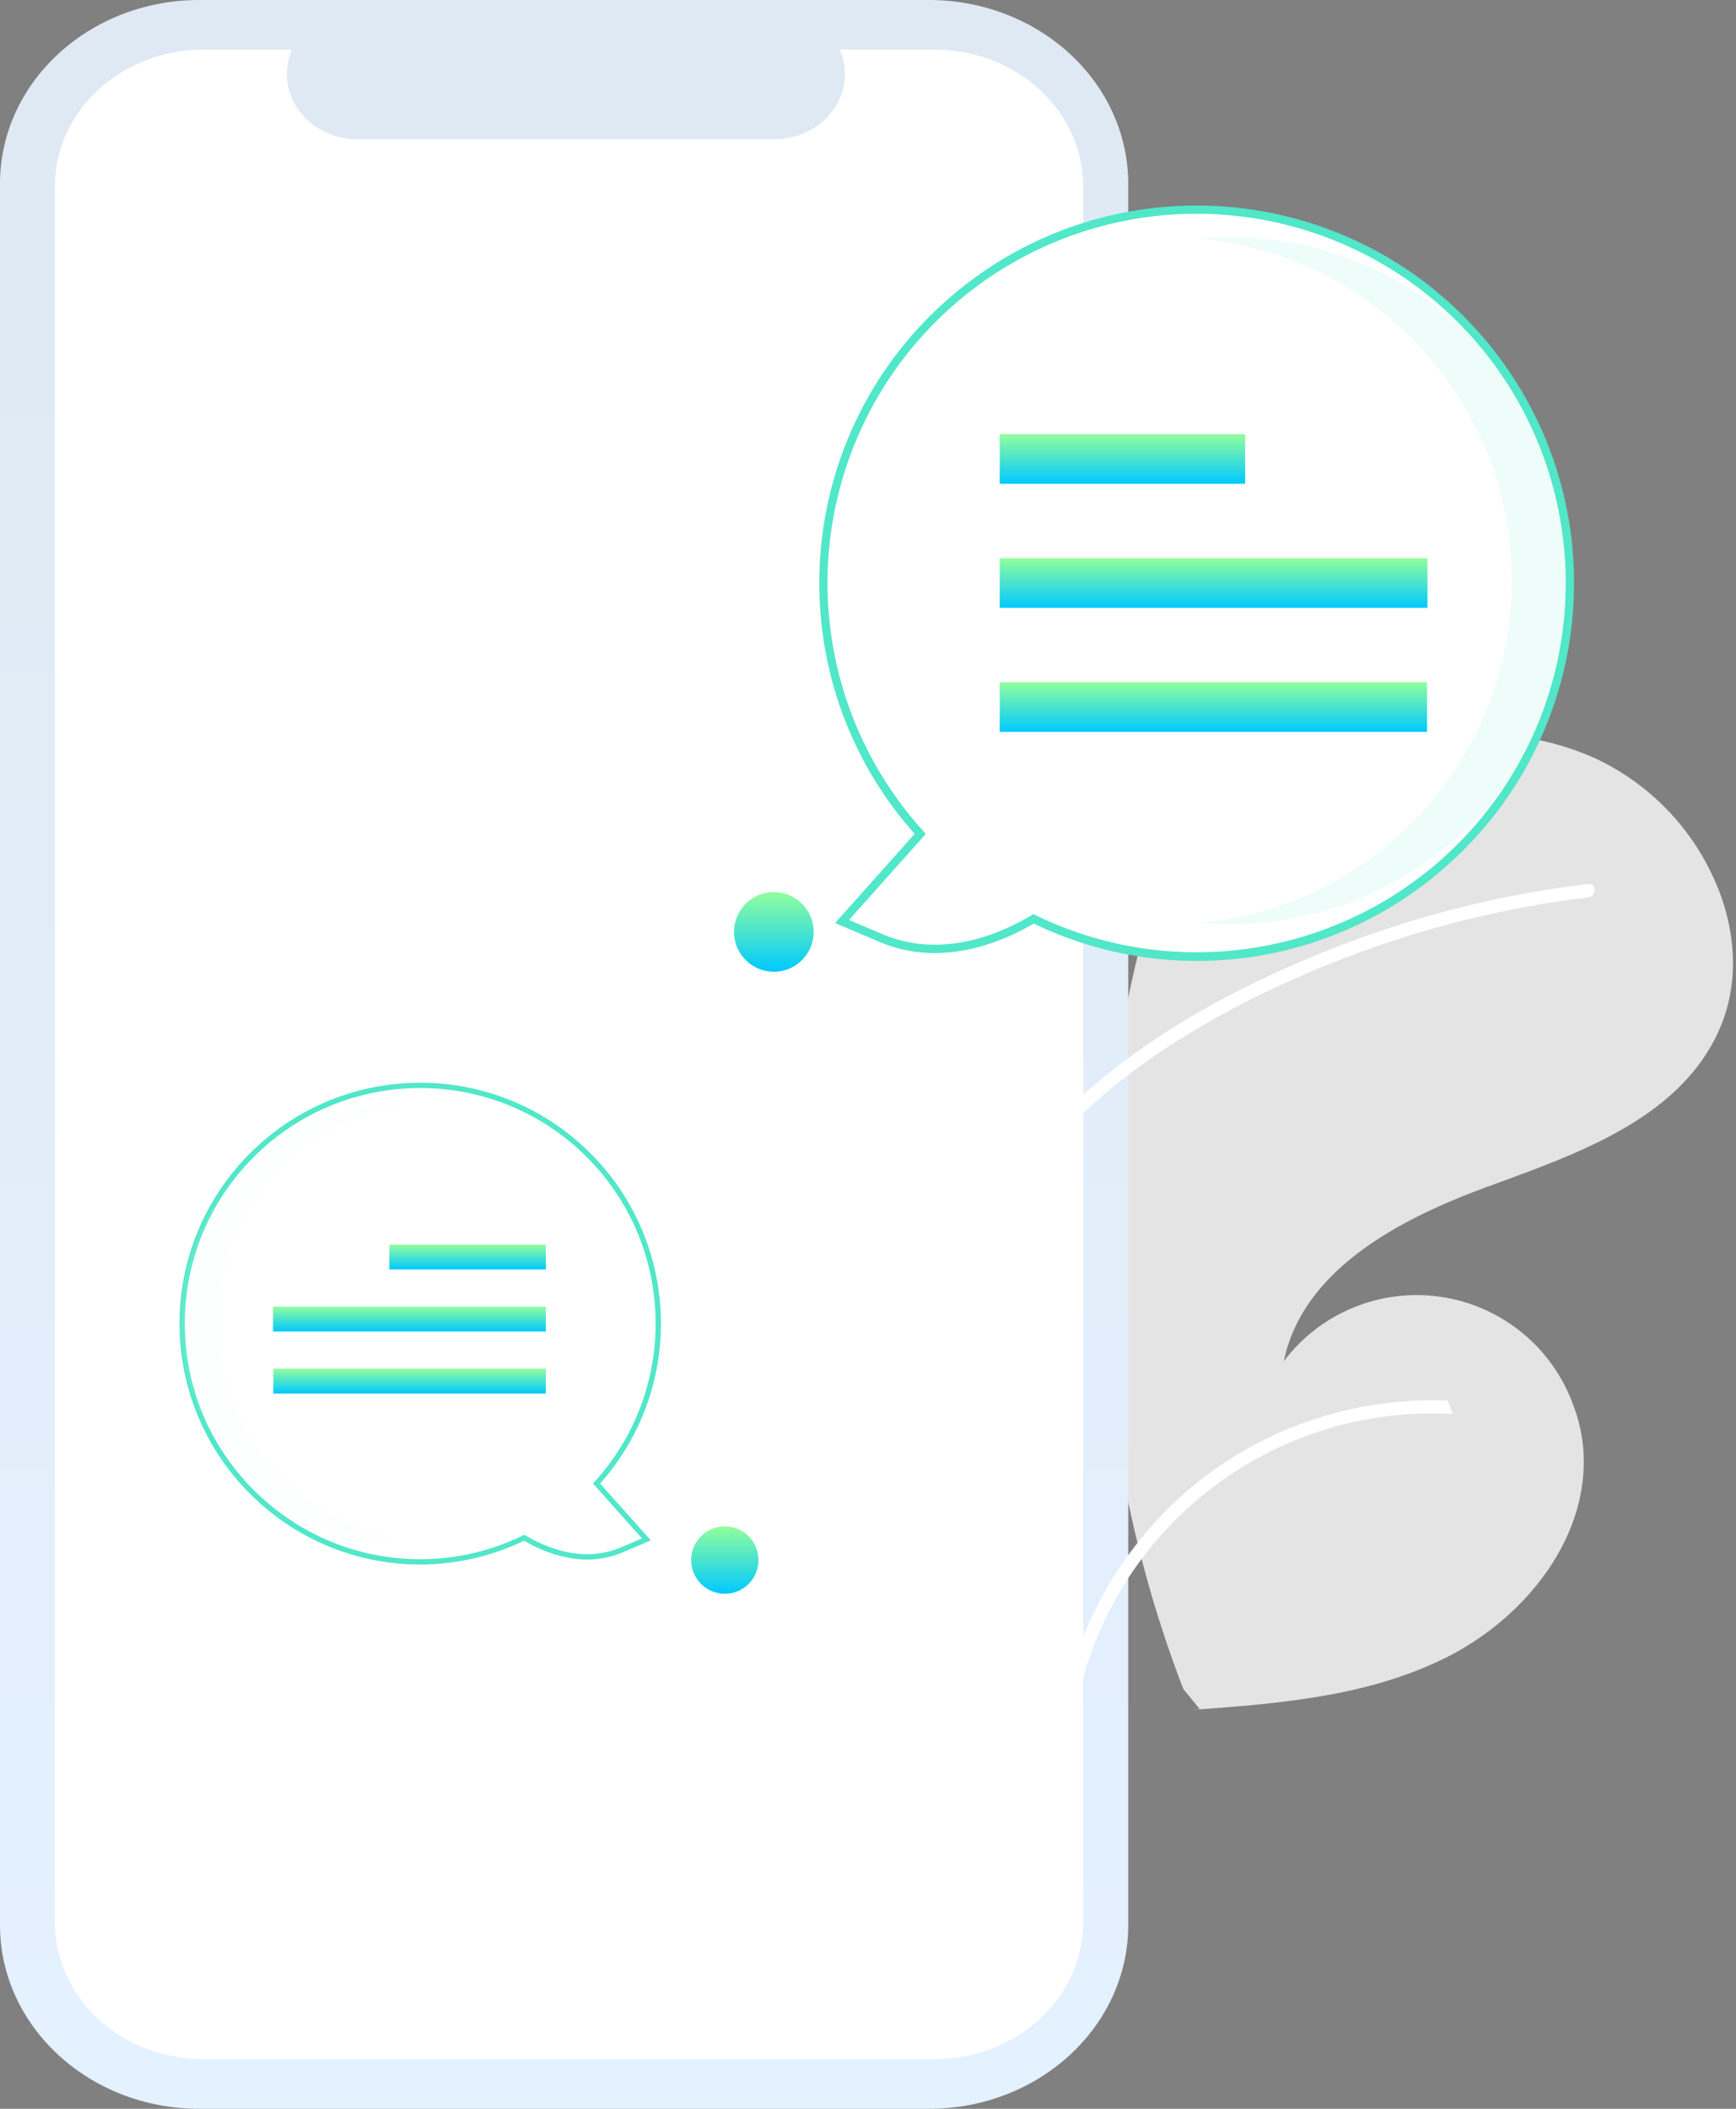
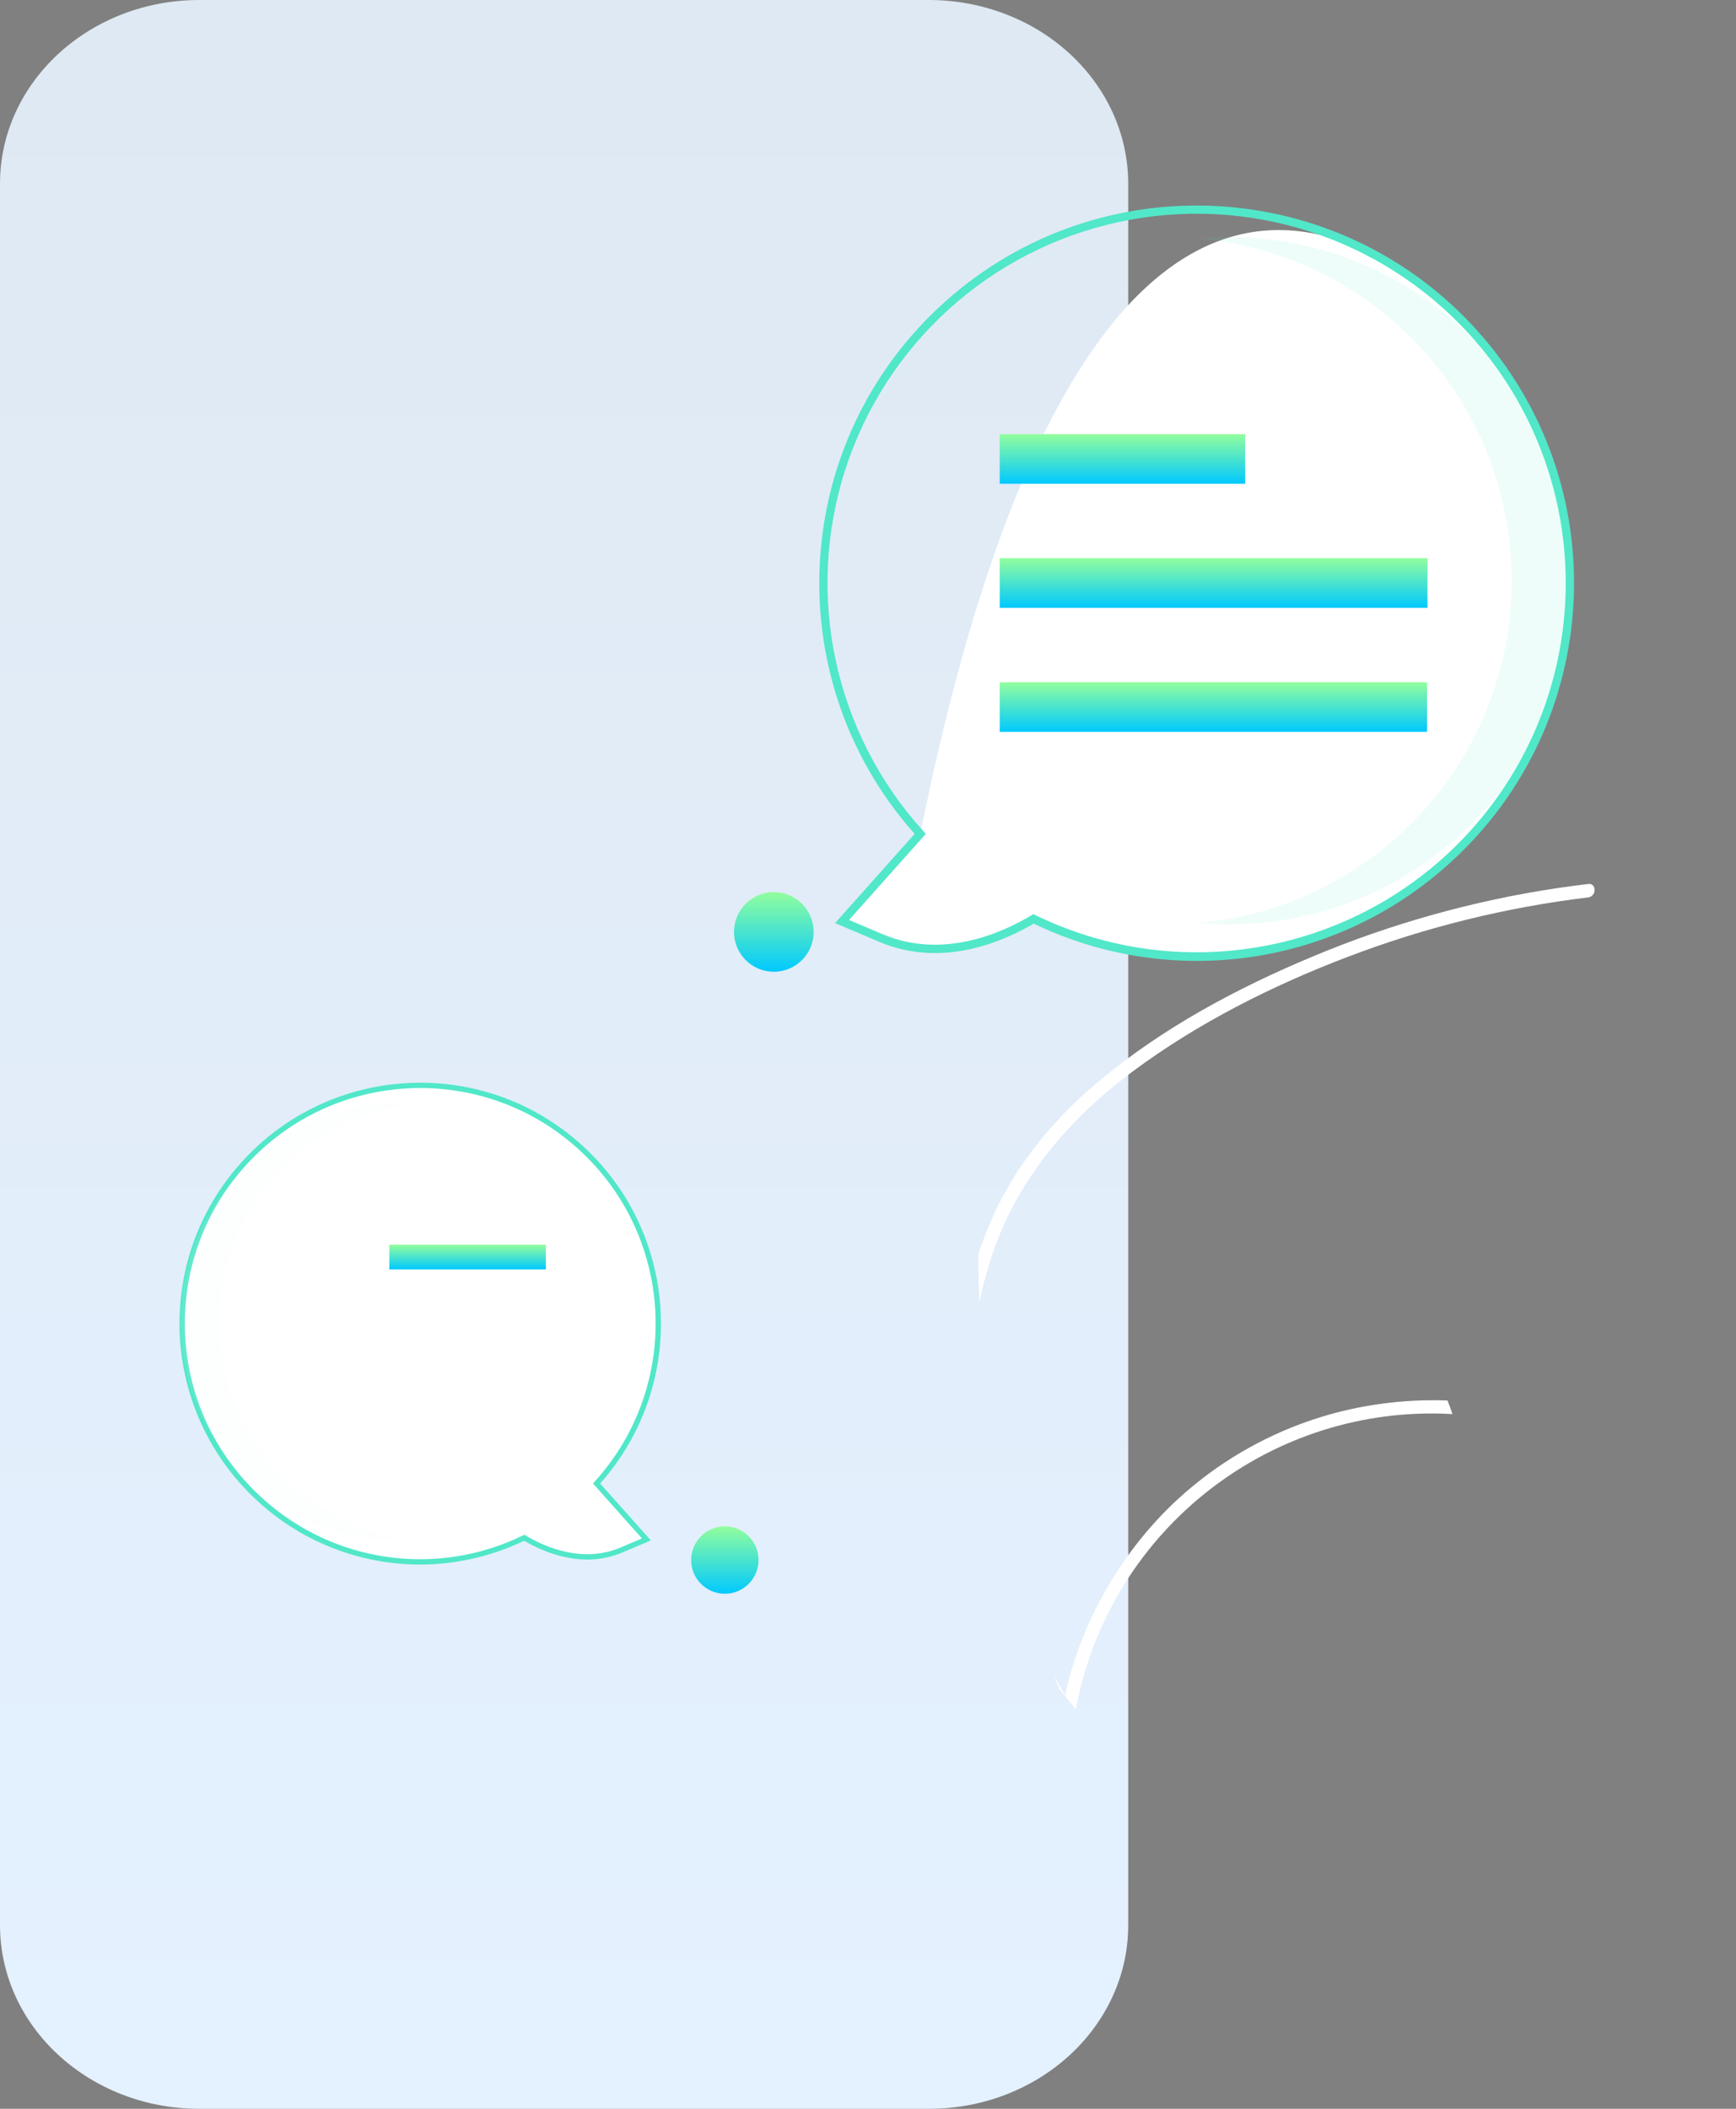
<svg xmlns="http://www.w3.org/2000/svg" width="140px" height="170px" viewBox="0 0 140 170" version="1.1">
  <rect x="0" y="0" width="140" height="170" fill="#808080" stroke="none" />
  <title>好友欢迎语个性设置01</title>
  <defs>
    <linearGradient x1="50%" y1="0.421%" x2="50%" y2="100%" id="linearGradient-1">
      <stop stop-color="#DFE9F3" offset="0%" />
      <stop stop-color="#E4F1FF" offset="100%" />
    </linearGradient>
    <linearGradient x1="50%" y1="0%" x2="50%" y2="100%" id="linearGradient-2">
      <stop stop-color="#92FE9D" offset="0%" />
      <stop stop-color="#00C9FF" offset="100%" />
    </linearGradient>
    <linearGradient x1="50%" y1="0%" x2="50%" y2="100%" id="linearGradient-3">
      <stop stop-color="#92FE9D" offset="0%" />
      <stop stop-color="#00C9FF" offset="100%" />
    </linearGradient>
    <linearGradient x1="50%" y1="0%" x2="50%" y2="100%" id="linearGradient-4">
      <stop stop-color="#92FE9D" offset="0%" />
      <stop stop-color="#00C9FF" offset="100%" />
    </linearGradient>
    <linearGradient x1="50%" y1="0%" x2="50%" y2="100%" id="linearGradient-5">
      <stop stop-color="#92FE9D" offset="0%" />
      <stop stop-color="#00C9FF" offset="100%" />
    </linearGradient>
    <linearGradient x1="50%" y1="0%" x2="50%" y2="100%" id="linearGradient-6">
      <stop stop-color="#92FE9D" offset="0%" />
      <stop stop-color="#00C9FF" offset="100%" />
    </linearGradient>
    <linearGradient x1="50%" y1="0%" x2="50%" y2="100%" id="linearGradient-7">
      <stop stop-color="#92FE9D" offset="0%" />
      <stop stop-color="#00C9FF" offset="100%" />
    </linearGradient>
    <linearGradient x1="50%" y1="0%" x2="50%" y2="100%" id="linearGradient-8">
      <stop stop-color="#92FE9D" offset="0%" />
      <stop stop-color="#00C9FF" offset="100%" />
    </linearGradient>
  </defs>
  <g id="页面-1" stroke="none" stroke-width="1" fill="none" fill-rule="evenodd">
    <g id="官网替换图片" transform="translate(-4241, -613)" fill-rule="nonzero">
      <g id="好友欢迎语个性设置01" transform="translate(4241, 613)">
-         <path d="M95.616,66.995 C95.224,67.264 94.839,67.538 94.455,67.82 C90.754,78.524 88.875,89.774 88.895,101.1 C88.894,102.41 88.922,103.717 88.981,105.02 C89.389,114.795 91.253,124.453 94.512,133.678 C94.684,134.163 94.859,134.647 95.037,135.128 C95.165,135.473 95.295,135.822 95.434,136.164 C95.574,136.336 95.711,136.506 95.848,136.675 C95.858,136.682 95.866,136.694 95.876,136.702 C95.931,136.77 95.986,136.838 96.036,136.906 C96.274,137.195 96.514,137.483 96.751,137.773 L96.563,137.794 L96.093,137.846 L96.095,137.849 C96.253,137.838 96.415,137.826 96.574,137.81 C96.632,137.808 96.695,137.806 96.754,137.798 C96.807,137.795 96.863,137.789 96.916,137.786 C103.711,137.292 110.658,136.636 116.722,133.572 C123.069,130.363 128.28,123.812 127.677,116.727 C127.596,115.8 127.413,114.884 127.132,113.996 C127.014,113.625 126.879,113.262 126.735,112.899 C124.953,108.383 120.872,105.18 116.061,104.524 C111.25,103.868 106.46,105.86 103.533,109.734 C105.059,102.352 112.861,98.265 119.939,95.674 C127.022,93.085 134.999,90.35 138.371,83.607 C140.254,79.855 140.109,75.589 138.593,71.713 C138.547,71.597 138.499,71.478 138.447,71.361 C136.552,66.805 133.008,63.133 128.523,61.076 C120.126,57.384 110.213,59.273 101.964,63.284 C99.757,64.359 97.635,65.599 95.616,66.995 Z" id="路径" fill="#E4E4E4" />
        <path d="M92,40.398 L90.986,40.398 L90.986,14.81 C90.986,10.882 89.293,7.115 86.278,4.338 C83.264,1.56 79.176,0 74.913,0 L16.074,0 C7.196,0 -1.84741111e-13,6.631 -1.84741111e-13,14.81 L-1.84741111e-13,155.19 C-1.84741111e-13,163.369 7.196,170 16.074,170 L74.912,170 C83.79,170 90.986,163.369 90.986,155.19 L90.986,58.613 L92,58.613 L92,40.398 Z" id="路径" fill="url(#linearGradient-1)" />
-         <path d="M87.356,15.04 L87.356,154.96 C87.356,161.057 81.995,166 75.381,166 L16.401,166 C9.787,166 4.425,161.057 4.425,154.96 L4.425,15.04 C4.425,8.943 9.787,4 16.401,4 L23.556,4 C22.842,5.617 23.047,7.456 24.104,8.905 C25.16,10.355 26.93,11.224 28.824,11.226 L62.452,11.226 C64.346,11.224 66.115,10.355 67.172,8.905 C68.228,7.456 68.434,5.617 67.72,4 L75.381,4 C81.995,4 87.356,8.943 87.356,15.04 Z" id="路径" fill="#FFFFFF" />
        <path d="M111.301,113.177 C104.873,114.064 98.902,116.995 94.269,121.537 C90.325,125.447 87.507,130.347 86.109,135.722 C86.028,136.029 85.955,136.336 85.887,136.644 C85.71,136.341 85.537,136.031 85.366,135.723 C85.256,135.527 85.144,135.327 85.037,135.128 C85.165,135.473 85.295,135.822 85.434,136.164 C85.574,136.336 85.711,136.506 85.848,136.675 C85.858,136.682 85.866,136.694 85.876,136.702 C85.931,136.77 85.986,136.838 86.036,136.906 C86.274,137.195 86.514,137.483 86.751,137.773 L86.563,137.794 L86.093,137.846 L86.095,137.849 C86.253,137.838 86.415,137.826 86.574,137.81 C86.632,137.808 86.695,137.806 86.754,137.798 C86.77,137.705 86.79,137.614 86.811,137.521 C89.625,123.208 102.568,113.166 117.132,113.996 C117.014,113.625 116.879,113.262 116.735,112.899 C114.919,112.834 113.101,112.926 111.301,113.177 Z" id="路径" fill="#FFFFFF" />
        <path d="M88.628,87.157 C86.127,89.215 83.939,91.628 82.135,94.318 C81.197,95.751 80.394,97.269 79.736,98.851 C79.424,99.585 79.144,100.34 78.895,101.1 C78.894,102.41 78.922,103.717 78.981,105.02 C79.176,104.024 79.424,103.039 79.725,102.069 C79.88,101.537 80.055,101.015 80.243,100.498 C82.351,94.705 86.434,90.022 91.336,86.38 C96.589,82.482 102.573,79.463 108.672,77.143 C114.921,74.756 121.44,73.144 128.082,72.343 C128.393,72.303 128.618,72.026 128.593,71.713 C128.592,71.581 128.54,71.455 128.447,71.361 C128.348,71.272 128.213,71.236 128.082,71.263 C127.263,71.362 126.445,71.464 125.629,71.588 C118.836,72.602 112.196,74.456 105.861,77.109 C99.745,79.661 93.723,82.883 88.628,87.157 Z" id="路径" fill="#FFFFFF" />
        <circle id="椭圆形" fill="#F2F2F2" cx="120.911" cy="51.898" r="2.284" />
        <path d="M89.452,56.195 C88.839,56.195 88.341,55.697 88.341,55.084 L88.341,33.347 C88.341,32.733 88.838,32.235 89.452,32.235 C90.066,32.235 90.564,32.733 90.564,33.347 L90.564,55.084 C90.563,55.697 90.066,56.195 89.452,56.195 Z" id="路径" fill="#3F3D56" />
-         <path d="M83.352,74.075 C80.68,75.677 75.919,77.685 71.054,75.622 L67.909,74.288 L74.211,67.223 C63.791,55.733 63.808,38.206 74.253,26.737 C84.697,15.269 102.146,13.616 114.558,22.919 C126.97,32.223 130.278,49.435 122.201,62.677 C114.123,75.92 97.304,80.854 83.352,74.075 Z" id="路径" fill="#FFFFFF" />
+         <path d="M83.352,74.075 C80.68,75.677 75.919,77.685 71.054,75.622 L67.909,74.288 L74.211,67.223 C84.697,15.269 102.146,13.616 114.558,22.919 C126.97,32.223 130.278,49.435 122.201,62.677 C114.123,75.92 97.304,80.854 83.352,74.075 Z" id="路径" fill="#FFFFFF" />
        <path d="M83.368,74.456 C80.801,75.963 75.91,78.047 70.923,75.931 L67.346,74.414 L73.76,67.224 C62.619,54.692 63.714,35.508 76.21,24.325 C88.705,13.142 107.892,14.173 119.117,26.632 C130.341,39.091 129.373,58.281 116.952,69.547 L116.952,69.547 C107.81,77.888 94.515,79.831 83.368,74.456 L83.368,74.456 Z M118.552,27.009 C111.41,19.126 100.604,15.655 90.208,17.902 C79.812,20.149 71.405,27.774 68.156,37.902 C64.907,48.03 67.311,59.122 74.46,66.998 L74.663,67.221 L68.472,74.162 L71.185,75.313 C76.001,77.356 80.767,75.233 83.179,73.787 L83.335,73.693 L83.499,73.773 C96.324,80.005 111.768,76.264 120.321,64.854 C128.873,53.444 128.131,37.571 118.552,27.009 L118.552,27.009 Z" id="形状" fill="#51E7C9" />
        <path d="M121.915,46.816 C121.914,32.468 110.957,20.495 96.665,19.227 C97.472,19.156 98.288,19.118 99.113,19.118 C114.405,19.126 126.797,31.524 126.797,46.816 C126.797,62.107 114.405,74.505 99.113,74.513 C98.289,74.513 97.475,74.475 96.669,74.404 C110.959,73.133 121.914,61.162 121.915,46.816 Z" id="路径" fill="#56E8C5" opacity="0.1" />
        <rect id="矩形" fill="url(#linearGradient-2)" x="80.623" y="35" width="19.792" height="4" />
        <rect id="矩形" fill="url(#linearGradient-3)" x="80.623" y="45" width="34.495" height="4" />
        <rect id="矩形" fill="url(#linearGradient-4)" x="80.623" y="55" width="34.461" height="4" />
        <path d="M15.816,100.222 C18.434,92.912 25.198,87.899 32.954,87.52 C40.709,87.142 47.929,91.473 51.247,98.493 C54.565,105.514 53.326,113.841 48.11,119.593 L52.13,124.099 L50.124,124.95 C47.021,126.266 43.984,124.986 42.28,123.963 C35.227,127.39 26.8,126.184 20.992,120.916 C15.24,115.7 13.197,107.532 15.816,100.222 Z" id="路径" fill="#FFFFFF" />
        <path d="M33.865,126.125 C29.048,126.121 24.407,124.32 20.848,121.075 L20.848,121.075 C12.925,113.889 12.308,101.649 19.467,93.702 C26.626,85.756 38.865,85.097 46.835,92.23 C54.806,99.364 55.504,111.6 48.398,119.594 L52.489,124.18 L50.207,125.147 C47.027,126.497 43.907,125.168 42.269,124.206 C39.646,125.467 36.774,126.122 33.865,126.125 Z M21.136,120.758 C26.868,125.989 35.216,127.184 42.186,123.771 L42.29,123.72 L42.39,123.78 C43.928,124.702 46.968,126.056 50.04,124.753 L51.771,124.019 L47.822,119.592 L47.951,119.449 C54.995,111.683 54.409,99.677 46.643,92.634 C38.877,85.59 26.871,86.176 19.828,93.942 C12.784,101.709 13.37,113.714 21.136,120.758 L21.136,120.758 Z" id="形状" fill="#51E7C9" />
        <path d="M17.682,106.576 C17.683,97.424 24.672,89.788 33.788,88.979 C33.273,88.934 32.753,88.909 32.226,88.909 C22.473,88.914 14.569,96.823 14.569,106.576 C14.569,116.33 22.473,124.238 32.226,124.243 C32.752,124.243 33.271,124.218 33.785,124.173 C24.67,123.363 17.683,115.727 17.682,106.576 Z" id="路径" fill="#EEFCF9" opacity="0.1" />
        <rect id="矩形" fill="url(#linearGradient-5)" x="31.396" y="100.336" width="12.624" height="2" />
-         <rect id="矩形" fill="url(#linearGradient-6)" x="22.018" y="105.336" width="22.003" height="2" />
-         <rect id="矩形" fill="url(#linearGradient-7)" x="22.039" y="110.336" width="21.981" height="2" />
        <circle id="椭圆形" fill="url(#linearGradient-8)" cx="58.454" cy="125.762" r="2.717" />
        <circle id="椭圆形" fill="url(#linearGradient-8)" cx="62.406" cy="75.125" r="3.211" />
      </g>
    </g>
  </g>
</svg>